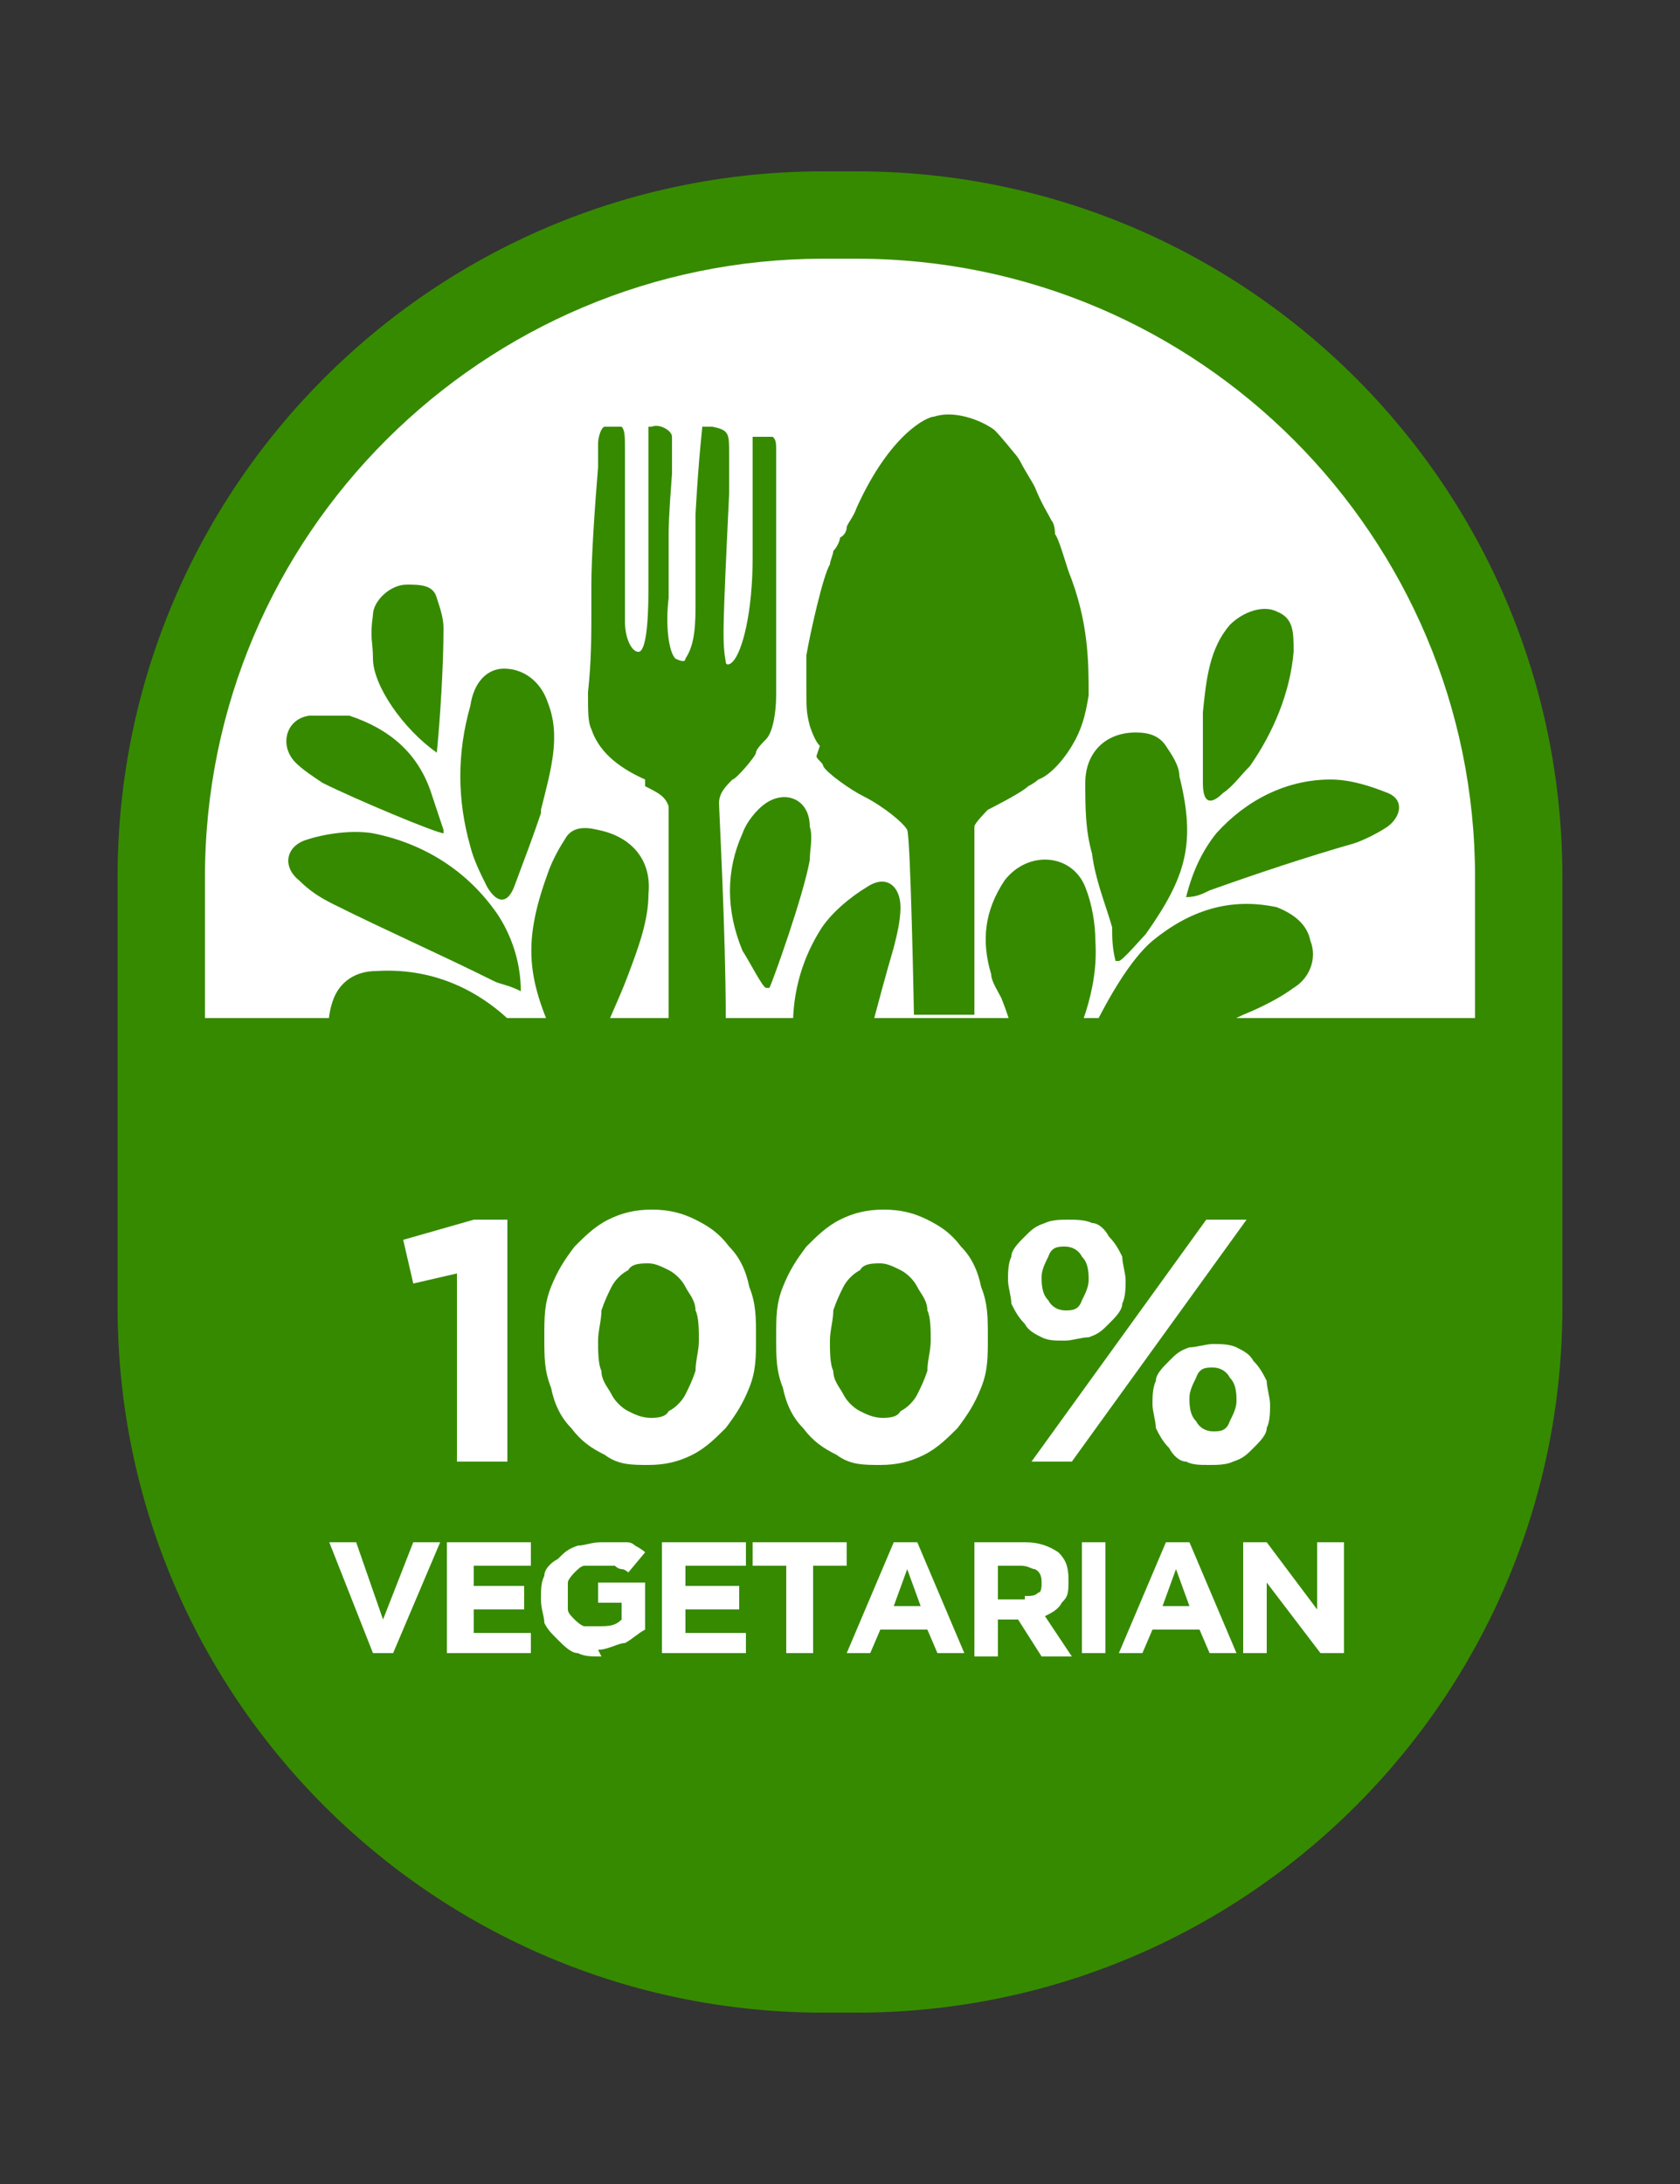
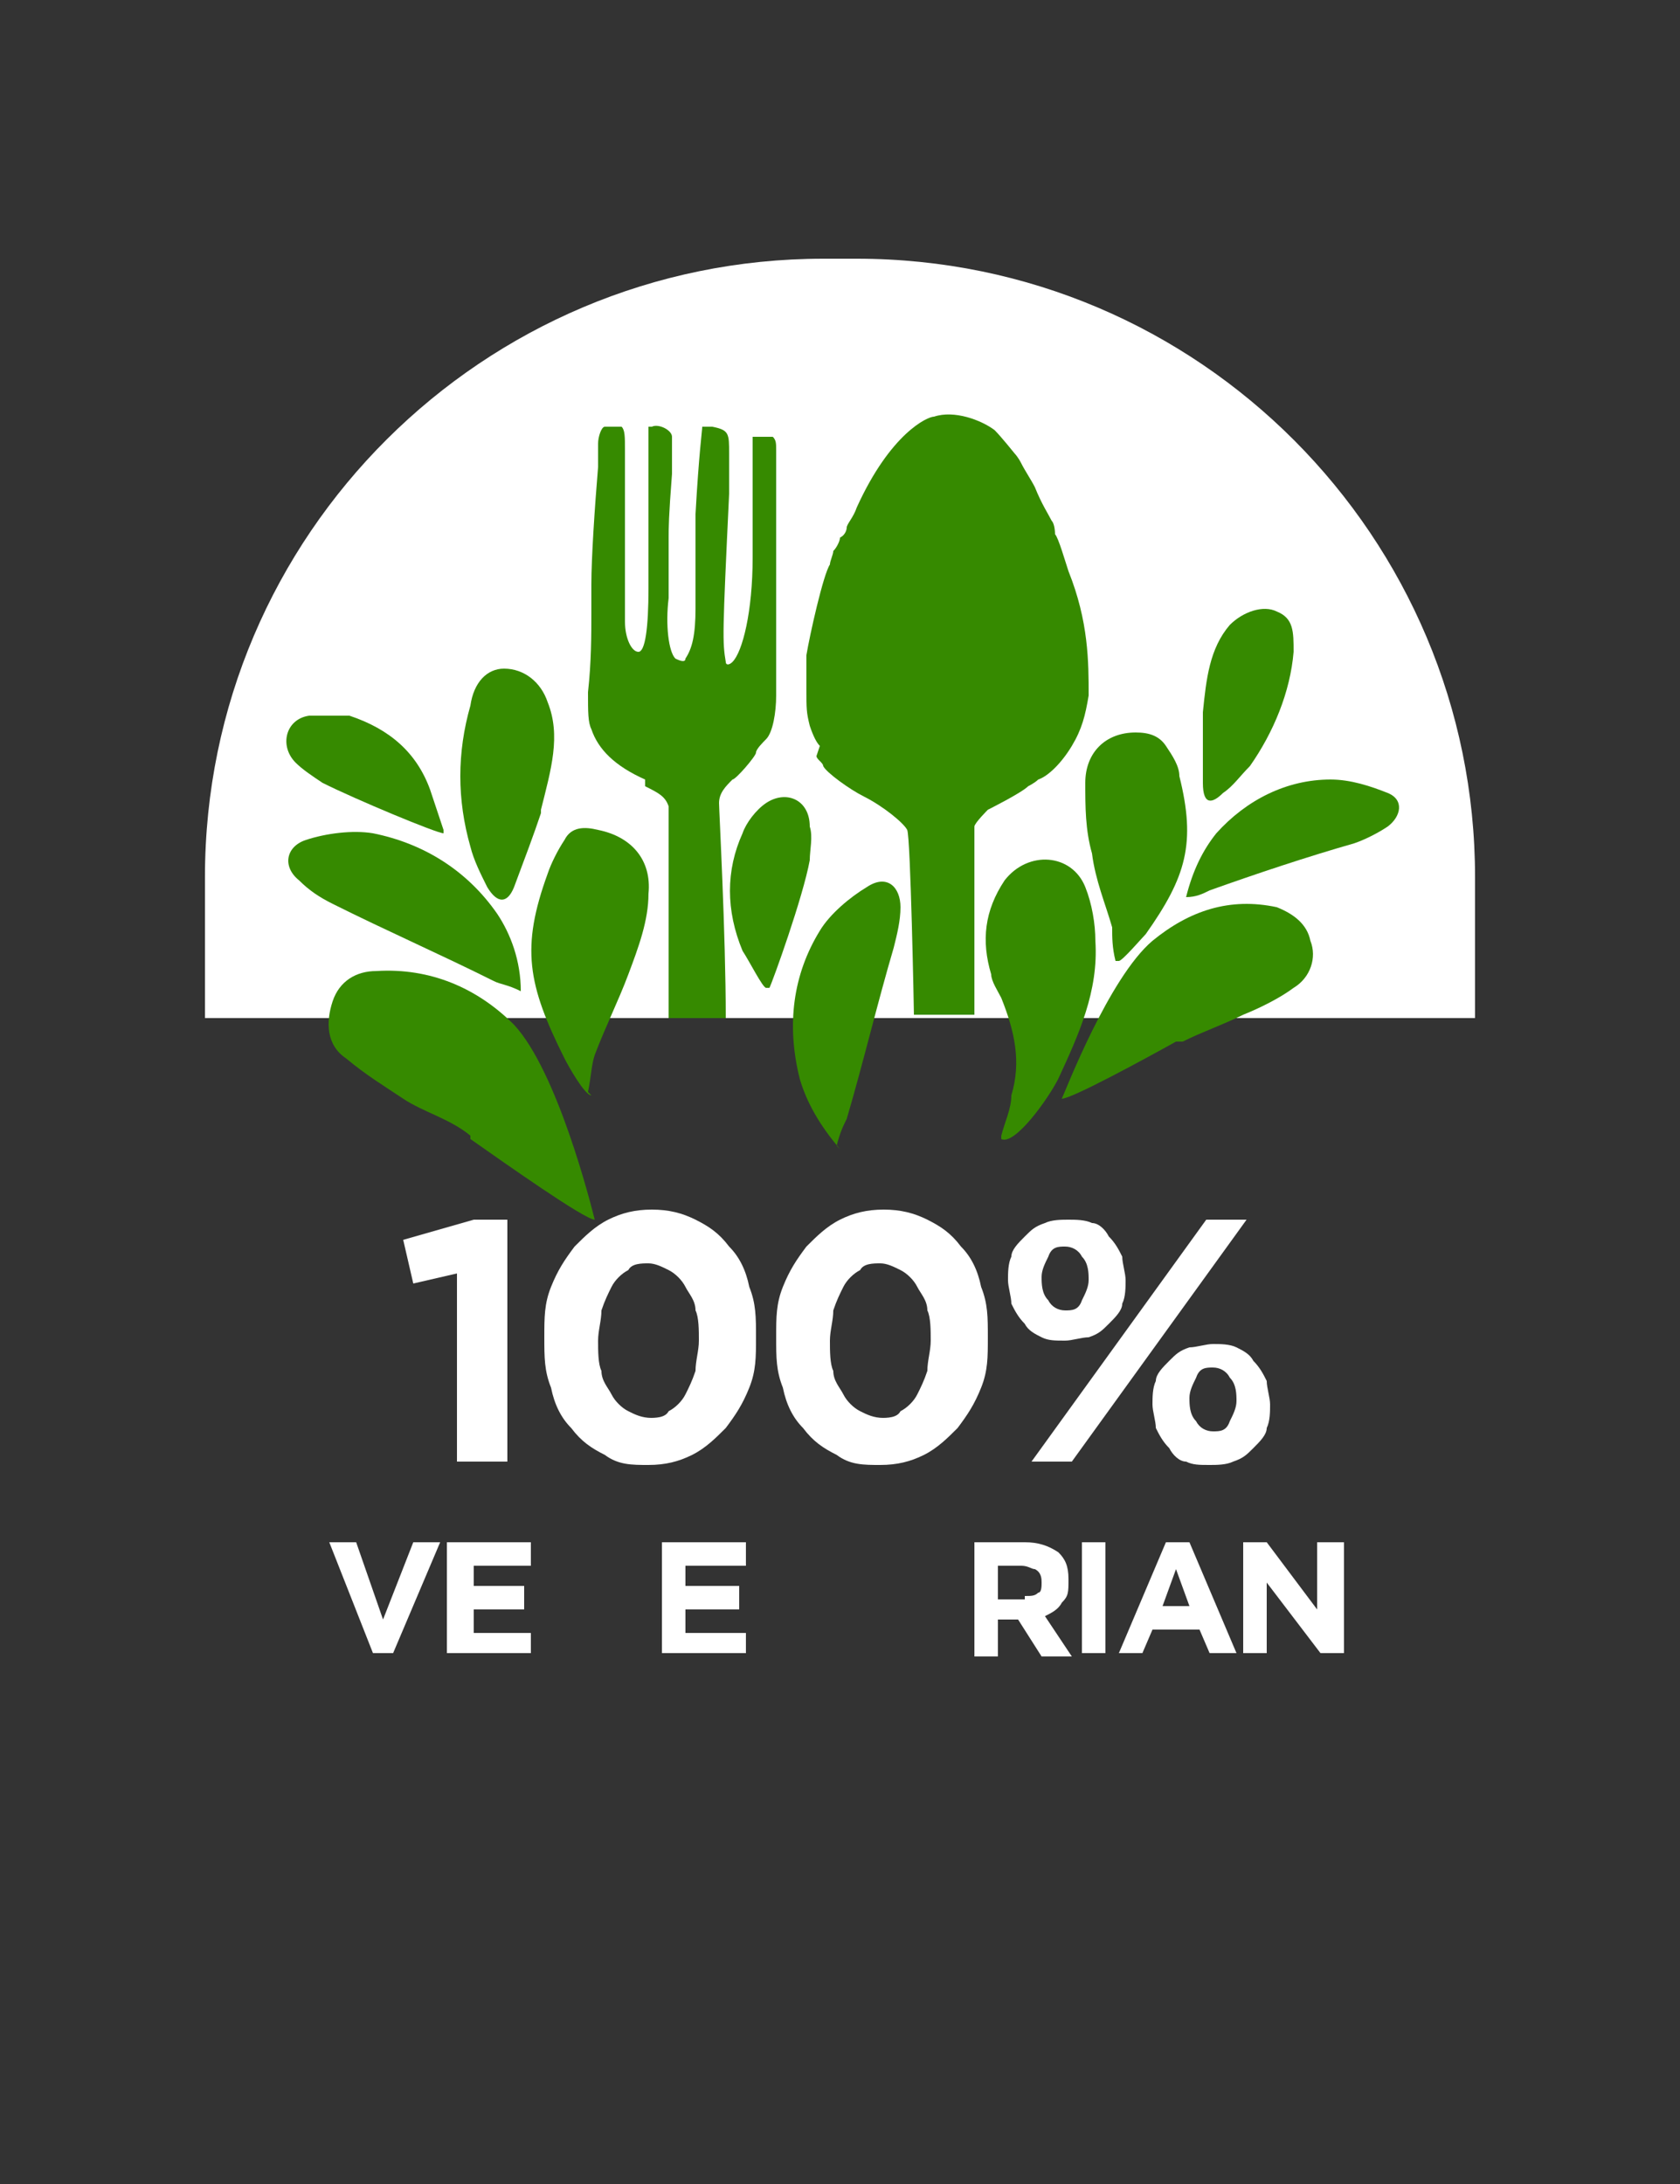
<svg xmlns="http://www.w3.org/2000/svg" id="Livello_1" version="1.1" viewBox="0 0 50 65">
  <rect x="0" y="0" width="50" height="65" fill="#333333" stroke="none" />
  <defs>
    <style>
      .st0 {
        fill: none;
      }

      .st1 {
        clip-path: url(#clippath-1);
      }

      .st2 {
        clip-path: url(#clippath-3);
      }

      .st3 {
        clip-path: url(#clippath-2);
      }

      .st4 {
        fill: #fff;
      }

      .st5 {
        fill: #368a00;
      }

      .st6 {
        clip-path: url(#clippath);
      }
    </style>
    <clipPath id="clippath">
      <rect class="st0" width="50" height="65" />
    </clipPath>
    <clipPath id="clippath-1">
      <rect class="st0" width="50" height="65" />
    </clipPath>
    <clipPath id="clippath-2">
      <rect class="st0" width="50" height="65" />
    </clipPath>
    <clipPath id="clippath-3">
      <rect class="st0" width="50" height="65" />
    </clipPath>
  </defs>
  <g class="st6">
-     <path class="st5" d="M46.5,38.9c0,11.6-9.4,21-21,21h-1c-11.6,0-21-9.4-21-21v-12.8C3.5,14.5,12.9,5.1,24.5,5.1h1c11.6,0,21,9.4,21,21v12.8h0Z" />
    <path class="st4" d="M43.9,30.3v-4.2c0-10.1-8.2-18.4-18.4-18.4h-1c-10.1,0-18.4,8.2-18.4,18.4v4.2h37.8,0Z" />
    <path class="st5" d="M14,33.8c-.6-.5-1.4-.7-2-1.1-.6-.4-1.1-.7-1.7-1.2-.6-.4-.6-1.1-.4-1.7.2-.6.7-.9,1.3-.9,1.6-.1,3,.5,4.1,1.6,1.3,1.4,2.3,5.4,2.4,5.8-.3,0-2.7-1.7-3.7-2.4h0Z" />
    <path class="st5" d="M17.6,32.6c-.2,0-.7-.9-.8-1.1-1.1-2.2-1.3-3.3-.5-5.5.1-.3.3-.7.5-1,.2-.4.6-.4,1-.3,1,.2,1.6.9,1.5,1.9,0,.8-.3,1.6-.6,2.4-.3.8-.7,1.6-1,2.4-.1.3-.1.6-.2,1.1" />
    <path class="st5" d="M15.5,29.5c-.4-.2-.6-.2-.8-.3-1.6-.8-3.2-1.5-4.8-2.3-.4-.2-.7-.4-1-.7-.5-.4-.4-1,.2-1.2.6-.2,1.4-.3,2-.2,1.5.3,2.8,1.1,3.7,2.4.4.6.7,1.4.7,2.3h0Z" />
    <path class="st5" d="M16.1,24.2c-.2.6-.5,1.4-.8,2.2-.2.5-.5.5-.8,0-.2-.4-.4-.8-.5-1.2-.4-1.4-.4-2.8,0-4.2.1-.7.5-1.1,1-1.1.6,0,1.1.4,1.3,1,.4,1,.1,2-.2,3.2h0Z" />
-     <path class="st5" d="M13,22.4c-1-.7-1.9-2-1.9-2.8,0-.5-.1-.6,0-1.3,0-.4.5-.9,1-.9.4,0,.8,0,.9.4.1.3.2.6.2.9,0,1.1-.1,2.7-.2,3.7h0Z" />
    <path class="st5" d="M13.2,24.8c-.2,0-2.6-1-3.6-1.5-.3-.2-.6-.4-.8-.6-.5-.5-.3-1.3.4-1.4.4,0,.8,0,1.2,0,1.2.4,2,1.1,2.4,2.2.1.3.4,1.2.4,1.2h0Z" />
    <path class="st5" d="M29.8,33.9c.4.2,1.4-1.2,1.7-1.8.6-1.3,1.2-2.6,1.1-4.1,0-.5-.1-1.1-.3-1.6-.4-1-1.7-1.1-2.4-.2-.6.9-.7,1.8-.4,2.8,0,.2.2.5.3.7.4,1,.6,1.9.3,2.9,0,.4-.2.8-.3,1.2h0Z" />
    <path class="st5" d="M35.2,31c.6-.3,1.2-.5,1.8-.8.5-.2,1.1-.5,1.5-.8.5-.3.7-.9.5-1.4-.1-.5-.5-.8-1-1-1.4-.3-2.6.1-3.7,1-1.3,1.1-2.6,4.5-2.7,4.7.3,0,2.5-1.2,3.4-1.7h0Z" />
    <path class="st5" d="M33.3,28.6c.1,0,.7-.7.8-.8,1.2-1.7,1.5-2.7,1-4.7,0-.3-.2-.6-.4-.9-.2-.3-.5-.4-.9-.4-.9,0-1.5.6-1.5,1.5,0,.7,0,1.4.2,2.1.1.8.4,1.5.6,2.2,0,.3,0,.6.1,1h0Z" />
    <path class="st5" d="M35.3,26.7c.3,0,.5-.1.7-.2,1.4-.5,2.9-1,4.3-1.4.3-.1.7-.3,1-.5.4-.3.5-.8,0-1-.5-.2-1.1-.4-1.7-.4-1.3,0-2.5.6-3.4,1.6-.4.5-.7,1.1-.9,1.9h0Z" />
    <path class="st5" d="M35.8,21.3c0,.5,0,1.3,0,2s.3.6.6.3c.3-.2.5-.5.8-.8.7-1,1.2-2.2,1.3-3.4,0-.6,0-1-.5-1.2-.4-.2-1,0-1.4.4-.6.7-.7,1.6-.8,2.6h0Z" />
    <path class="st5" d="M24.9,34.1c.1-.4.2-.6.3-.8.5-1.7.9-3.4,1.4-5.1.1-.4.2-.8.2-1.2,0-.6-.4-1-1-.6-.5.3-1.1.8-1.4,1.3-.8,1.3-1,2.8-.6,4.4.2.7.6,1.4,1.2,2.1" />
    <path class="st5" d="M22.9,29.4c.1-.2,1-2.7,1.2-3.8,0-.3.1-.7,0-1,0-.8-.7-1.1-1.3-.7-.3.2-.6.6-.7.9-.5,1.1-.5,2.3,0,3.5.2.3.6,1.1.7,1.1" />
    <path class="st5" d="M19.2,23.4c.4.2.6.3.7.6,0,.2,0,3.3,0,6.3h1.7c0-2.5-.2-6.2-.2-6.4,0-.3.2-.5.4-.7.1,0,.7-.7.7-.8s.2-.3.3-.4c.2-.2.3-.8.3-1.3v-.8c0-.2,0-.4,0-.6,0-.2,0-.5,0-.6v-1.6c0-.3,0-.7,0-1,0-.2,0-.7,0-.9,0-.3,0-.7,0-1,0-.3,0-.7,0-.8,0-.2,0-.3-.1-.4-.2,0-.5,0-.6,0,0,0,0,.1,0,.6,0,.5,0,1.5,0,1.8,0,.2,0,.7,0,1.2,0,1.6-.3,2.8-.6,3.1-.1.1-.2.1-.2,0-.1-.6-.1-.8.1-5,0-.4,0-.9,0-1.2,0-.6,0-.7-.5-.8-.2,0-.2,0-.3,0,0,.1-.1.8-.2,2.6,0,.4,0,1,0,1.4,0,.3,0,1,0,1.4,0,.8-.1,1.2-.3,1.5,0,.1-.1.1-.3,0-.2-.2-.3-1-.2-1.8v-1.3c0-.2,0-.4,0-.5,0-.3,0-.6.1-1.9,0-.7,0-1,0-1.1,0-.2-.4-.4-.6-.3h-.1s0,.6,0,.6c0,.3,0,.7,0,.9v1c0,.6,0,1,0,1.4,0,.2,0,.6,0,.9,0,1.2-.1,1.9-.3,1.9-.2,0-.4-.4-.4-.9,0-1.1,0-1.5,0-2.3,0-.4,0-1.4,0-1.7,0-.2,0-.4,0-1.1,0-.4,0-.6-.1-.7,0,0-.3,0-.5,0-.1,0-.2.3-.2.5,0,.2,0,.5,0,.7-.1,1.2-.2,2.7-.2,3.5s0,.6,0,.8c0,.7,0,1.5-.1,2.4,0,.6,0,.9.1,1.1.2.6.7,1.1,1.6,1.5h0Z" />
    <path class="st5" d="M24.3,22.5c0,.1.2.2.2.3.1.2.8.7,1.2.9.6.3,1.2.8,1.3,1,.1.2.2,5.4.2,5.5h0s1.8,0,1.8,0c0-2.2,0-5.5,0-5.6,0-.1.4-.5.4-.5s1-.5,1.2-.7c0,0,.2-.1.3-.2.3-.1.7-.5,1-1,.3-.5.4-.9.5-1.5,0-1,0-2.2-.6-3.7-.1-.3-.3-1-.4-1.1,0,0,0-.3-.1-.4-.1-.2-.3-.5-.5-1-.1-.2-.3-.5-.4-.7-.1-.2-.2-.3-.2-.3,0,0-.4-.5-.6-.7-.4-.3-1.2-.6-1.8-.4-.2,0-1.3.5-2.3,2.7-.1.3-.3.5-.3.6,0,0,0,.2-.2.3,0,.1-.1.3-.2.4,0,.1-.1.3-.1.4-.2.3-.6,2.1-.7,2.7,0,.2,0,.6,0,1,0,.6,0,.7.1,1.1.1.3.2.5.3.6h0Z" />
  </g>
  <polygon class="st4" points="13.6 37.9 12.3 38.2 12 36.9 14.1 36.3 15.1 36.3 15.1 43.5 13.6 43.5 13.6 37.9 13.6 37.9" />
  <g class="st1">
    <path class="st4" d="M19.3,42.2c.2,0,.5,0,.6-.2.2-.1.4-.3.5-.5.1-.2.2-.4.3-.7,0-.3.1-.6.1-.9s0-.7-.1-.9c0-.3-.2-.5-.3-.7-.1-.2-.3-.4-.5-.5-.2-.1-.4-.2-.6-.2s-.5,0-.6.2c-.2.1-.4.3-.5.5-.1.2-.2.4-.3.7,0,.3-.1.6-.1.9s0,.7.1.9c0,.3.2.5.3.7.1.2.3.4.5.5.2.1.4.2.7.2h0ZM19.3,43.6c-.5,0-.9,0-1.3-.3-.4-.2-.7-.4-1-.8-.3-.3-.5-.7-.6-1.2-.2-.5-.2-.9-.2-1.5s0-1,.2-1.5c.2-.5.4-.8.7-1.2.3-.3.6-.6,1-.8.4-.2.8-.3,1.3-.3s.9.1,1.3.3c.4.2.7.4,1,.8.3.3.5.7.6,1.2.2.5.2.9.2,1.5s0,1-.2,1.5c-.2.5-.4.8-.7,1.2-.3.3-.6.6-1,.8-.4.2-.8.3-1.3.3h0Z" />
    <path class="st4" d="M26.2,42.2c.2,0,.5,0,.6-.2.2-.1.4-.3.5-.5.1-.2.2-.4.3-.7,0-.3.1-.6.1-.9s0-.7-.1-.9c0-.3-.2-.5-.3-.7-.1-.2-.3-.4-.5-.5-.2-.1-.4-.2-.6-.2s-.5,0-.6.2c-.2.1-.4.3-.5.5-.1.2-.2.4-.3.7,0,.3-.1.6-.1.9s0,.7.1.9c0,.3.2.5.3.7.1.2.3.4.5.5.2.1.4.2.7.2h0ZM26.2,43.6c-.5,0-.9,0-1.3-.3-.4-.2-.7-.4-1-.8-.3-.3-.5-.7-.6-1.2-.2-.5-.2-.9-.2-1.5s0-1,.2-1.5c.2-.5.4-.8.7-1.2.3-.3.6-.6,1-.8.4-.2.8-.3,1.3-.3s.9.1,1.3.3c.4.2.7.4,1,.8.3.3.5.7.6,1.2.2.5.2.9.2,1.5s0,1-.2,1.5c-.2.5-.4.8-.7,1.2-.3.3-.6.6-1,.8-.4.2-.8.3-1.3.3h0Z" />
    <path class="st4" d="M36.1,42.6c.2,0,.4,0,.5-.3.1-.2.2-.4.2-.6s0-.5-.2-.7c-.1-.2-.3-.3-.5-.3s-.4,0-.5.3c-.1.2-.2.4-.2.6s0,.5.2.7c.1.2.3.3.5.3h0ZM36,43.6c-.3,0-.5,0-.7-.1-.2,0-.4-.2-.5-.4-.2-.2-.3-.4-.4-.6,0-.2-.1-.5-.1-.7s0-.5.1-.7c0-.2.2-.4.4-.6.2-.2.3-.3.6-.4.2,0,.5-.1.7-.1s.5,0,.7.1c.2.1.4.2.5.4.2.2.3.4.4.6,0,.2.1.5.1.7s0,.5-.1.7c0,.2-.2.4-.4.6-.2.2-.3.3-.6.4-.2.1-.5.1-.7.1M31.7,39c.2,0,.4,0,.5-.3.1-.2.2-.4.2-.6s0-.5-.2-.7c-.1-.2-.3-.3-.5-.3s-.4,0-.5.3c-.1.2-.2.4-.2.6s0,.5.2.7c.1.2.3.3.5.3h0ZM35.9,36.3h1.2l-5.2,7.2h-1.2l5.2-7.2ZM31.7,39.9c-.3,0-.5,0-.7-.1-.2-.1-.4-.2-.5-.4-.2-.2-.3-.4-.4-.6,0-.2-.1-.5-.1-.7s0-.5.1-.7c0-.2.2-.4.4-.6.2-.2.3-.3.6-.4.2-.1.5-.1.7-.1s.5,0,.7.1c.2,0,.4.2.5.4.2.2.3.4.4.6,0,.2.1.5.1.7s0,.5-.1.7c0,.2-.2.4-.4.6-.2.2-.3.3-.6.4-.2,0-.5.1-.7.1" />
  </g>
  <polygon class="st4" points="9.7 45.9 10.6 45.9 11.4 48.2 12.3 45.9 13.1 45.9 11.7 49.2 11.1 49.2 9.8 45.9 9.7 45.9" />
  <polygon class="st4" points="13.3 45.9 15.8 45.9 15.8 46.6 14.1 46.6 14.1 47.2 15.6 47.2 15.6 47.9 14.1 47.9 14.1 48.6 15.8 48.6 15.8 49.2 13.3 49.2 13.3 45.9 13.3 45.9" />
  <g class="st3">
-     <path class="st4" d="M17.9,49.3c-.3,0-.5,0-.7-.1-.2,0-.4-.2-.6-.4-.2-.2-.3-.3-.4-.5,0-.2-.1-.4-.1-.7s0-.5.1-.7c0-.2.2-.4.4-.5.2-.2.3-.3.6-.4.2,0,.4-.1.7-.1s.3,0,.4,0c.1,0,.2,0,.3,0,.1,0,.2,0,.3.1,0,0,.2.1.3.2l-.5.6s-.1-.1-.2-.1c0,0-.1,0-.2-.1,0,0-.1,0-.2,0,0,0-.2,0-.3,0-.1,0-.3,0-.4,0-.1,0-.2.1-.3.2,0,0-.2.2-.2.3,0,.1,0,.3,0,.4s0,.3,0,.4c0,.1.1.2.2.3,0,0,.2.2.3.2.1,0,.3,0,.4,0,.3,0,.5,0,.7-.2v-.5h-.7v-.6h1.4v1.4c-.2.1-.4.3-.6.4-.2,0-.5.2-.8.2" />
-   </g>
+     </g>
  <polygon class="st4" points="19.7 45.9 22.2 45.9 22.2 46.6 20.4 46.6 20.4 47.2 22 47.2 22 47.9 20.4 47.9 20.4 48.6 22.2 48.6 22.2 49.2 19.7 49.2 19.7 45.9 19.7 45.9" />
-   <polygon class="st4" points="23.4 46.6 22.4 46.6 22.4 45.9 25.2 45.9 25.2 46.6 24.2 46.6 24.2 49.2 23.4 49.2 23.4 46.6" />
-   <path class="st4" d="M27.4,47.8l-.4-1.1-.4,1.1h.9ZM26.6,45.9h.7l1.4,3.3h-.8l-.3-.7h-1.4l-.3.7h-.7l1.4-3.3h0Z" />
  <g class="st2">
    <path class="st4" d="M30.5,47.5c.2,0,.3,0,.4-.1.1,0,.1-.2.1-.3s0-.3-.2-.4c-.1,0-.2-.1-.4-.1h-.7v1h.8ZM29,45.9h1.5c.4,0,.7.1,1,.3.2.2.3.4.3.8s0,.5-.2.7c-.1.2-.3.3-.5.4l.8,1.2h-.9l-.7-1.1h-.6v1.1h-.7v-3.3Z" />
  </g>
  <rect class="st4" x="32.2" y="45.9" width=".7" height="3.3" />
  <path class="st4" d="M35.4,47.8l-.4-1.1-.4,1.1h.9ZM34.7,45.9h.7l1.4,3.3h-.8l-.3-.7h-1.4l-.3.7h-.7l1.4-3.3h0Z" />
  <polygon class="st4" points="37 45.9 37.7 45.9 39.2 47.9 39.2 45.9 40 45.9 40 49.2 39.3 49.2 37.7 47.1 37.7 49.2 37 49.2 37 45.9 37 45.9" />
</svg>